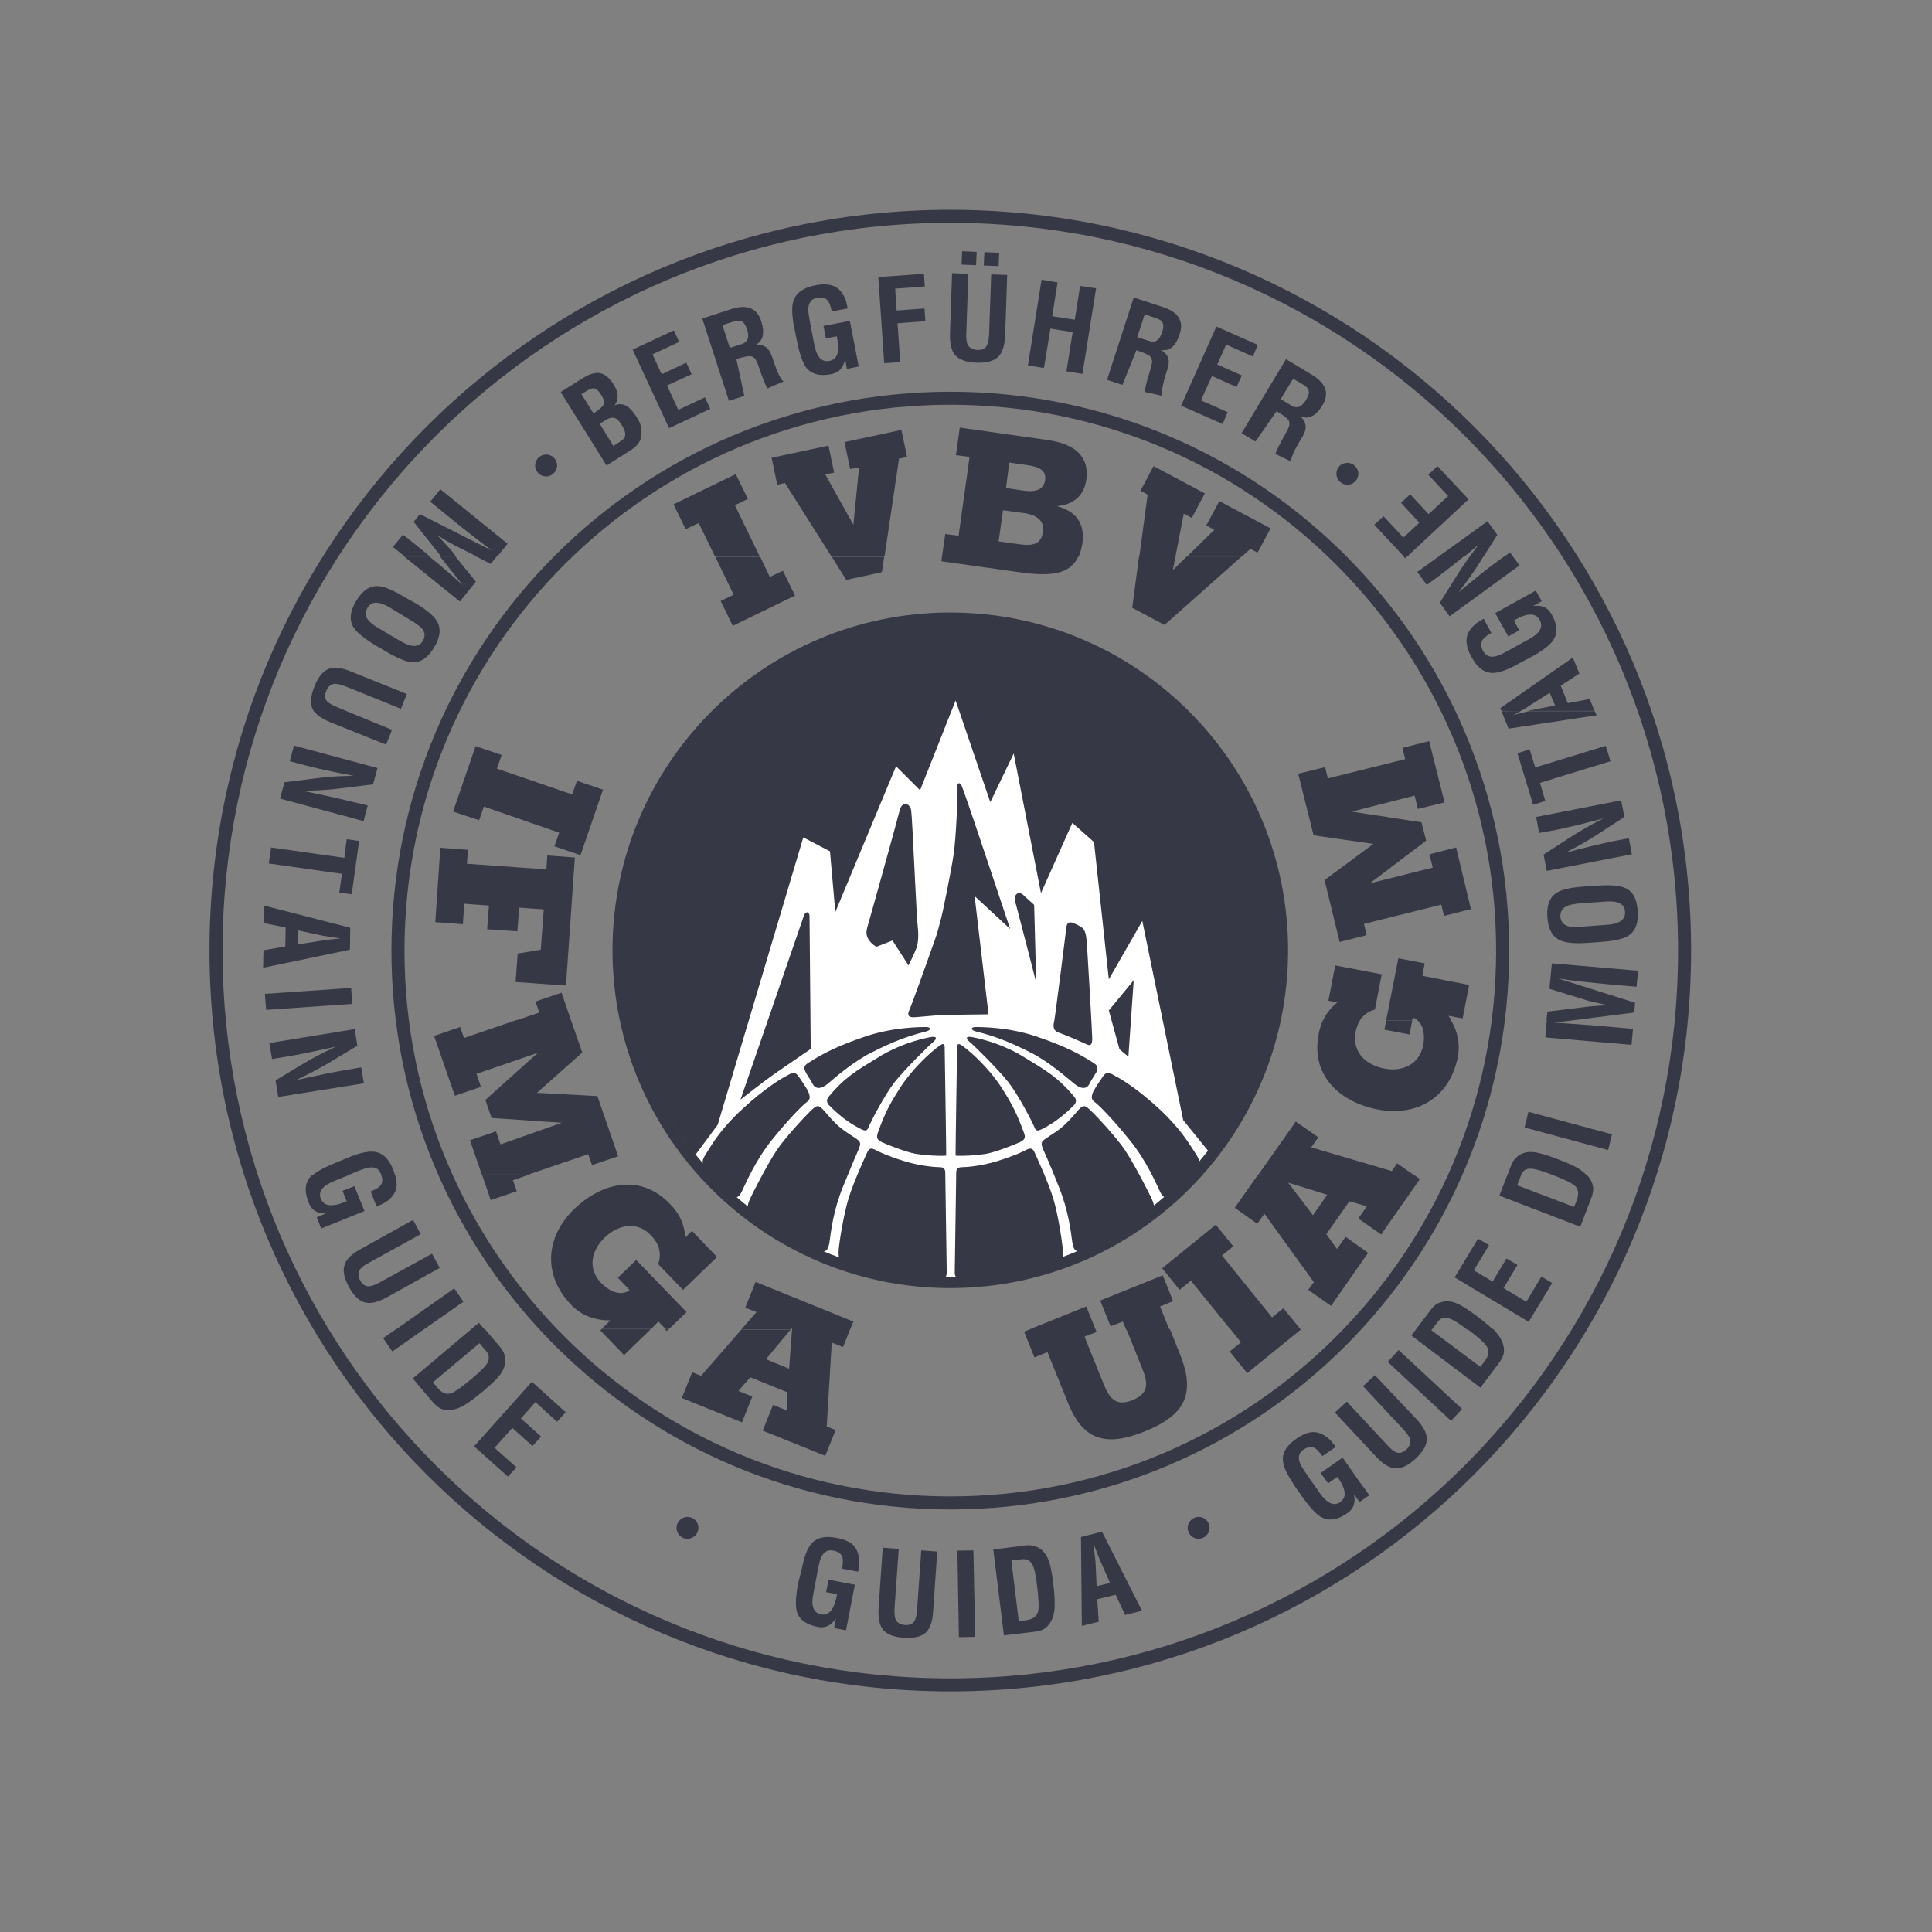
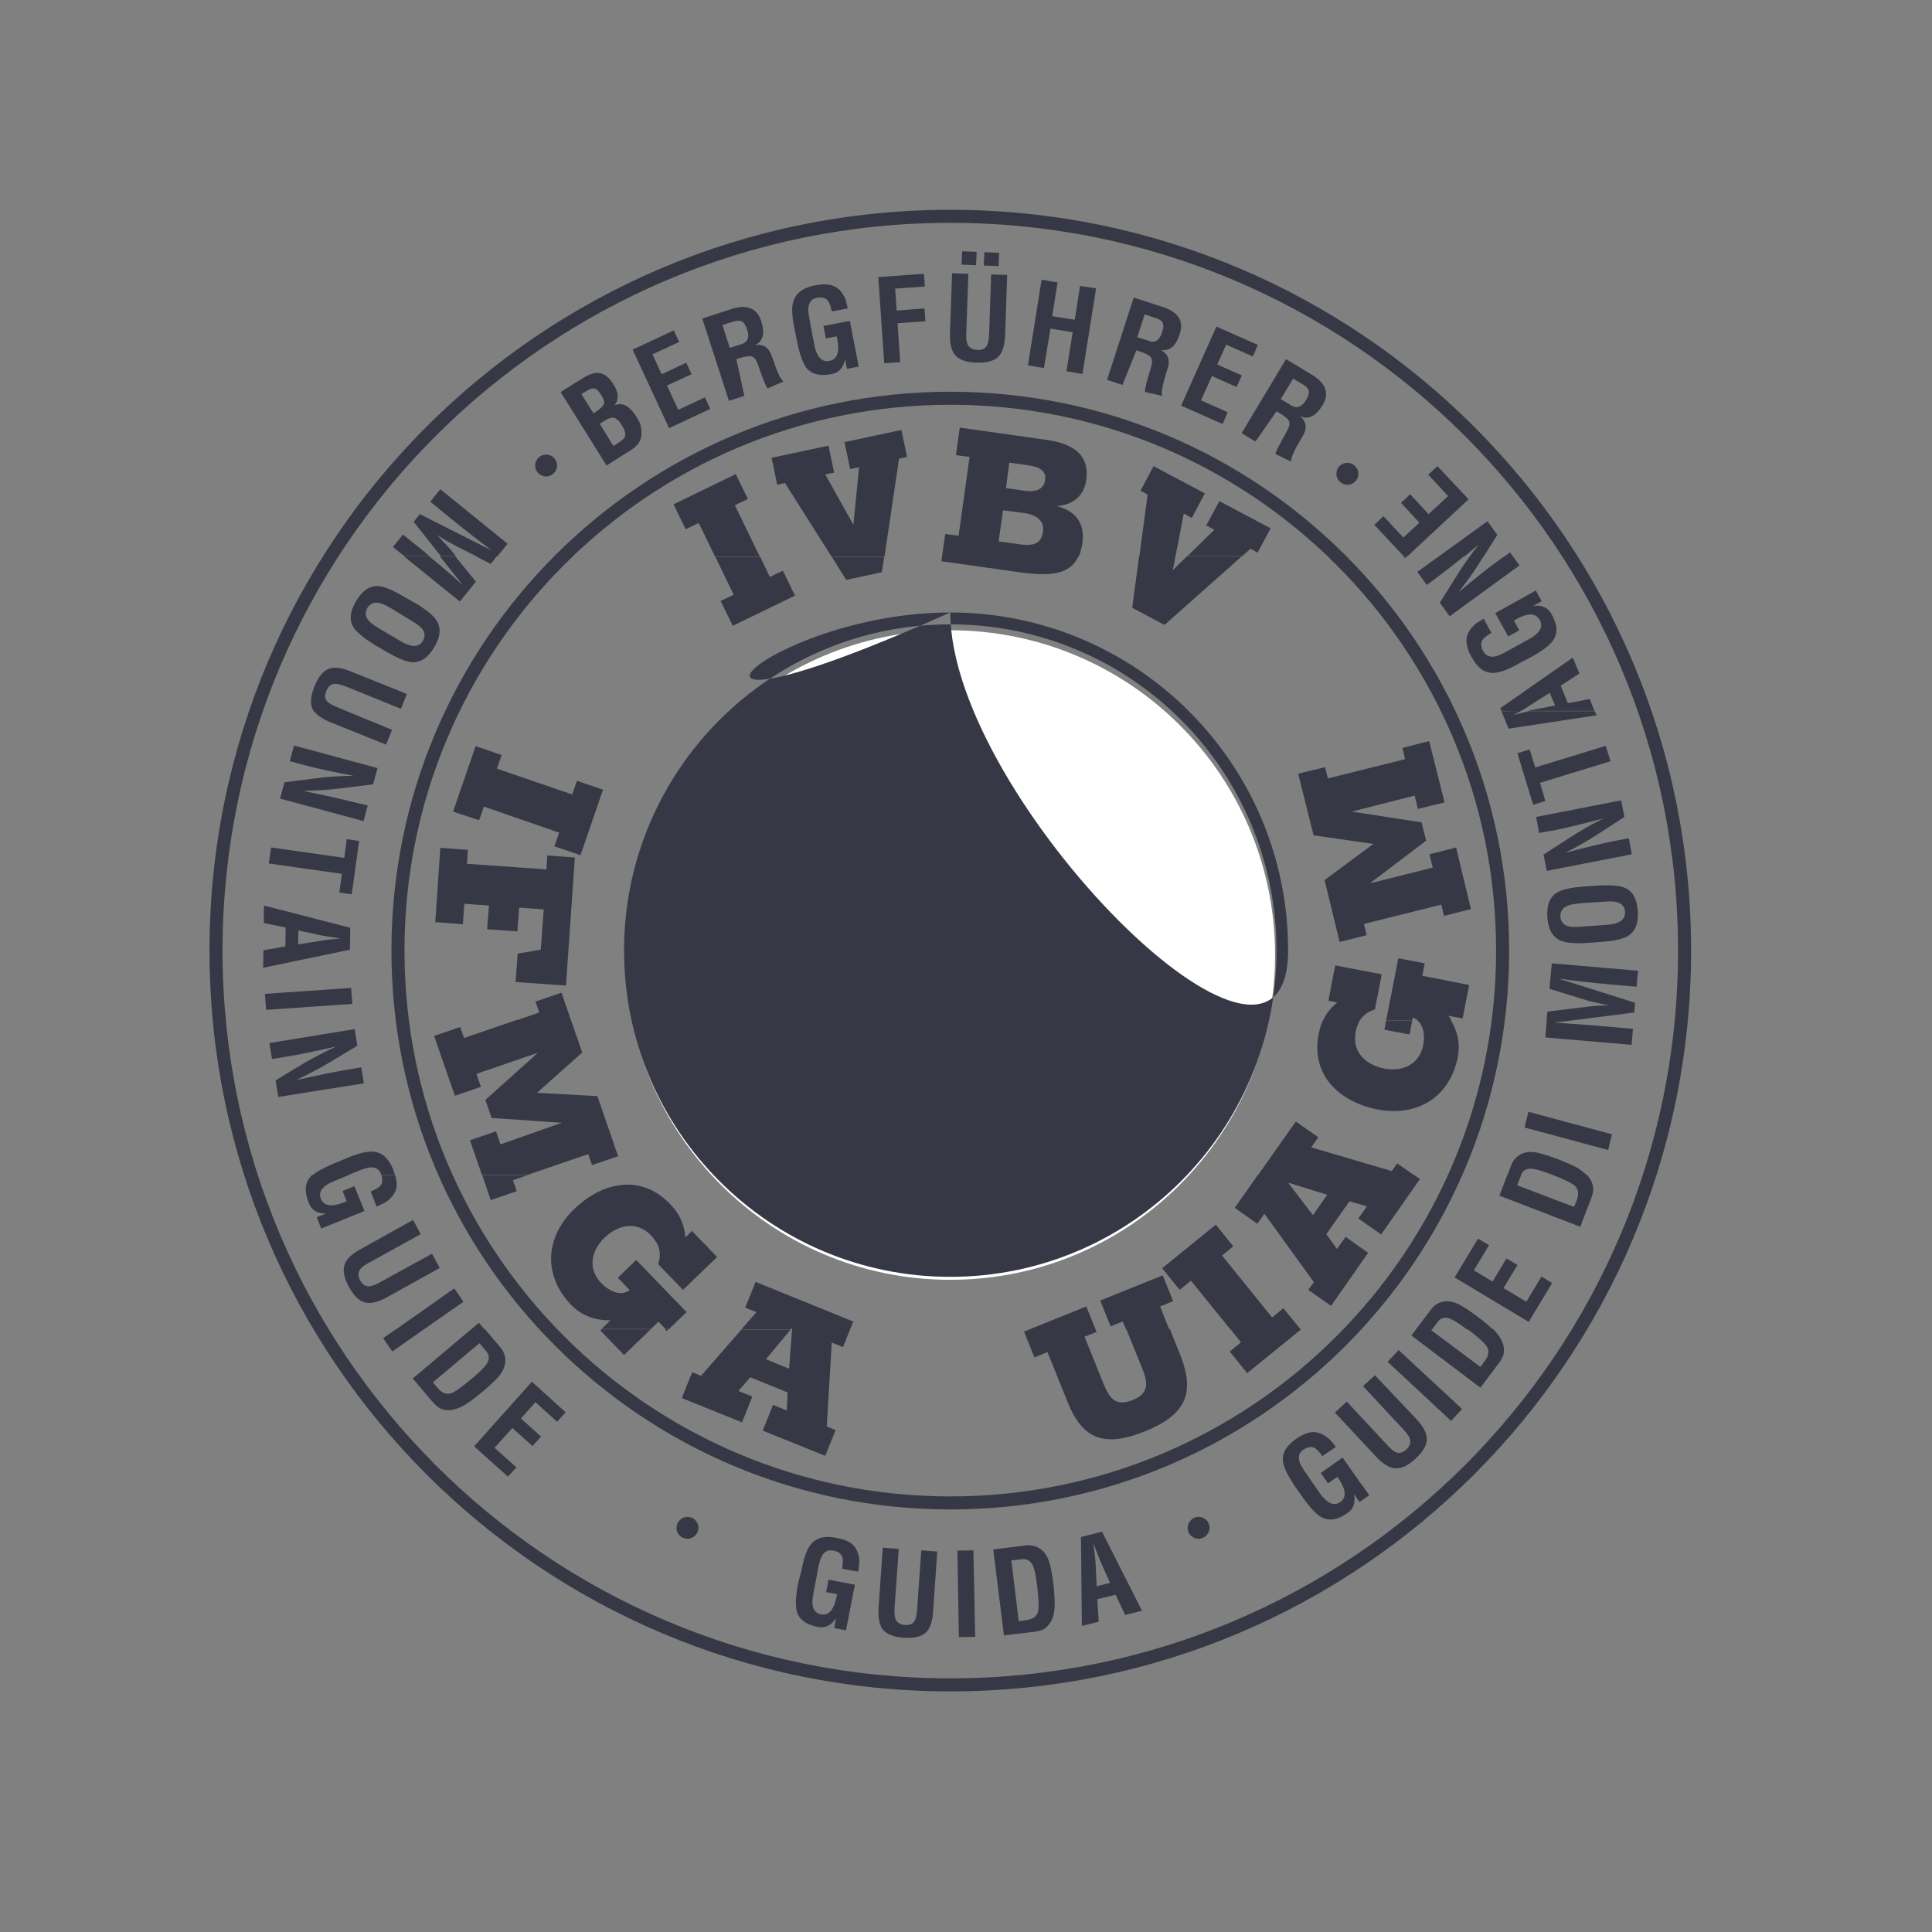
<svg xmlns="http://www.w3.org/2000/svg" version="1.1" id="layer" x="0px" y="0px" viewBox="0 0 652 652" style="enable-background:new 0 0 652 652;" xml:space="preserve">
  <rect x="0" y="0" width="652" height="652" fill="#808080" stroke="none" />
  <style type="text/css">
	.st0{fill:#FFFFFF;}
	.st1{fill-rule:evenodd;clip-rule:evenodd;fill:#363945;}
	.st2{fill:#363945;}
</style>
  <path class="st0" d="M430.3,322.3c0,60.5-49.1,109.6-109.6,109.6s-109.6-49.1-109.6-109.6c0-60.5,49.1-109.6,109.6-109.6  S430.3,261.7,430.3,322.3" />
-   <path class="st1" d="M349,388.6c0.6,1.3,4.7,10.2,6.4,15.7c1.7,5.5,3.3,16,3.3,18.2c0,2.2-0.1,2.8-3,3.9c-2.9,1-7.9,3-14.6,4.2  c-6.7,1.1-10.6,1.5-16.9,1.1c-1.3-0.1-2-0.8-2-2.2c0-1.4,0.5-32.5,0.5-33.7c0-1.2,0.4-1.9,1.9-1.9c1.5,0,6.7-0.4,12.1-2.1  c5.5-1.7,8.9-3.3,9.9-3.9C347.6,387.5,348.4,387.4,349,388.6 M324.6,352.8c3.7,2.6,9.6,8.4,13.1,13.8c3.7,5.7,5.3,8.8,7.9,15.8  c0.6,1.6,0.1,2.3-1.3,3c-1.4,0.7-8.5,3.5-11.6,4c-3.1,0.5-7.7,0.8-10.2,0.6c-0.1,0.1,0.5-35.7,0.5-36.6  C323,352.5,323.3,351.9,324.6,352.8 M367,373.8c1.3,0.9,9.5,9.6,12.7,14.4c3.1,4.7,8.3,14.7,9.2,16.9c0.9,2.1,0.8,3.5-1.3,4.9  c-2.1,1.4-16.7,10.9-20.2,11.8c-3.5,0.9-4.9,1.2-5.5-2.4c-0.5-3.6-1.3-10.8-4.5-18.7c-3.1-7.9-4.6-11.1-5.4-12.9  c-0.7-1.8-0.8-2.4,0.8-3.5c1.7-1.2,4.4-2.7,6.7-4.9c2.3-2.2,3.7-4,4.5-4.9C365,373.4,365.8,372.8,367,373.8 M329.3,346.6  c1.9,0,11.1,0,20.5,3.2c9.4,3.2,14.1,5.6,19.4,9c1.5,1,1.3,1.9,0.8,3c-0.6,1.1-1.7,2.6-2.4,4.1c-0.8,1.5-2.6,1.9-5.1-0.2  c-2.5-2.1-9-7.7-14.7-10.5c-7.5-3.8-12.4-5.6-18.4-7.1C327.6,347.7,327.4,346.6,329.3,346.6 M391.3,374.3c7.1,6.6,10.1,11.8,12,14.7  c1.9,2.8,1.9,3.9-0.4,6.6c-2.3,2.6-6.4,6.6-7.7,7.7c-1.3,1.1-2.5,1.3-3.6-0.9c-1.1-2.2-4.5-10.5-10.4-17.7  c-5.8-7.2-10.5-11.9-11.8-12.8c-1.3-0.9-1.1-2.1-0.4-3.6c0.8-1.5,2.6-4.2,3.4-5.3c1.1-1.5,2.5-0.8,4.1,0.2  C378.4,364.1,384.2,367.7,391.3,374.3 M292.8,388.6c-0.6,1.3-4.7,10.2-6.4,15.7c-1.7,5.5-3.4,16-3.4,18.2c0,2.2,0.1,2.8,3,3.9  c2.9,1,7.9,3,14.6,4.2c6.7,1.1,10.6,1.5,16.9,1.1c1.3-0.1,2-0.8,2-2.2c0-1.4-0.5-32.5-0.5-33.7c0-1.2-0.4-1.9-1.9-1.9  c-1.5,0-6.7-0.4-12.1-2.1c-5.5-1.7-8.9-3.3-9.9-3.9C294.2,387.5,293.4,387.4,292.8,388.6 M317.2,352.8c-3.7,2.6-9.6,8.4-13.1,13.8  c-3.7,5.7-5.4,8.8-7.9,15.8c-0.5,1.6-0.1,2.3,1.3,3c1.4,0.7,8.5,3.5,11.6,4c3.2,0.5,7.7,0.8,10.2,0.6c0.1,0.1-0.5-35.7-0.5-36.6  C318.8,352.5,318.5,351.9,317.2,352.8 M274.8,373.8c-1.3,0.9-9.5,9.6-12.7,14.4c-3.1,4.7-8.3,14.7-9.2,16.9  c-0.9,2.1-0.8,3.5,1.3,4.9c2.1,1.4,16.7,10.9,20.2,11.8c3.5,0.9,4.9,1.2,5.5-2.4c0.5-3.6,1.3-10.8,4.5-18.7  c3.2-7.9,4.6-11.1,5.4-12.9c0.7-1.8,0.8-2.4-0.8-3.5c-1.7-1.2-4.4-2.7-6.7-4.9c-2.3-2.2-3.6-4-4.5-4.9  C276.8,373.4,276,372.8,274.8,373.8 M314,350c-4.1,0.8-10.9,2.6-17.9,7c-7,4.3-11,6.5-16.5,13.2c-0.9,1.1-0.5,2.2,0.4,3  c2.6,2.6,6,5.6,10.7,7.9c1.1,0.5,1.9,0.8,2.4-0.7c0.6-1.5,5.3-10.7,8.8-15.2c3.6-4.5,12-12.8,13.2-13.7  C316.3,350.4,316.1,349.6,314,350 M312.5,346.6c-1.9,0-11.1,0-20.5,3.2c-9.4,3.2-14.1,5.6-19.4,9c-1.5,1-1.3,1.9-0.7,3  c0.5,1.1,1.7,2.6,2.4,4.1c0.8,1.5,2.6,1.9,5.1-0.2c2.4-2.1,9-7.7,14.7-10.5c7.5-3.8,12.4-5.6,18.4-7.1  C314.2,347.7,314.4,346.6,312.5,346.6 M250.5,374.3c-7.2,6.6-10.2,11.8-12,14.7c-1.9,2.8-1.9,3.9,0.4,6.6c2.3,2.6,6.4,6.6,7.7,7.7  c1.3,1.1,2.4,1.3,3.6-0.9c1.1-2.2,4.5-10.5,10.3-17.7c5.8-7.2,10.5-11.9,11.8-12.8c1.3-0.9,1.1-2.1,0.4-3.6  c-0.7-1.5-2.6-4.2-3.4-5.3c-1.1-1.5-2.4-0.8-4.1,0.2C263.4,364.1,257.6,367.7,250.5,374.3 M271.3,309c-0.6,1.7-21.4,62.1-21.4,62.1  s7.3-5.8,12.2-9.2c4.9-3.4,11.5-7.9,11.5-7.9s-0.4-43.2-0.4-44.8C273.2,307.7,271.9,307.3,271.3,309 M359.9,312.8  c-0.2,1.7-3.7,29.5-4.1,31.6c-0.6,2.6-0.2,3.6,2.1,4.3c2.3,0.8,7.7,3.2,9,3.8c1.3,0.6,1.7-0.2,1.7-2.1c0-1.9-1.7-31-1.9-33.1  c-0.2-2.1-0.6-3.8-1.9-4.5c-1.3-0.8-1.7-0.9-2.6-1.3C361.2,311.1,360.1,311.1,359.9,312.8 M323.1,265.6c0.2,1.5-0.4,16.9-1.3,22.9  c-0.9,6-3.4,17.9-3.4,17.9s-1.3,6.2-2.8,10.5c-1.5,4.3-7.9,22.2-8.7,23.9c-0.8,1.7-0.4,2.6,1.7,2.5c2.1-0.2,9.4-0.8,9.4-0.8  l15.6-0.2l-4.7-39.9l12,11.1c0,0-7.3-21.8-10.2-30.5s-5.6-16.5-6.2-17.9C324,263.9,322.9,264.1,323.1,265.6 M345.4,302.1  c-1.3-1.4-3.6-0.7-2.7,2.5c0.6,2.1,7,27,7,27l-0.7-26.2C349,305.3,345.4,302.2,345.4,302.1 M382.6,330.8l-8.4,10.2l3.6,13.1l3,2.5  L382.6,330.8z M303.7,273.2c-0.7,2.9-9.9,36-10.6,38.3c-0.7,2.3-1.1,3.8,0,5.5c1.1,1.8,2.7,2.5,2.7,2.5l5.4-2.1l5.4,8.4  c0,0,1.9-3.8,2.7-5.9c0.7-2.2,0.7-4.8,0.4-7.4c-0.4-2.5-1.8-36.5-2.2-39C307.1,271,304.5,270.3,303.7,273.2 M210.4,320.8  c0-60.9,49.4-110.3,110.3-110.3S431,259.9,431,320.8c0,25.5-8.7,49-23.2,67.7l-8.5-10.5l-13.8-67.2l-11.3,19.7l-5-46.3l-7.3-6.5  l-10.6,23.7l-9.2-47.1l-7.9,16.4l-11.7-34.3l-12,30.3l-8.1-8.1l-20.5,49.2l-1.8-20.5l-9-4.7l-28.9,97l-7.5,10.1  C219.5,370.9,210.4,346.9,210.4,320.8 M328.1,350c4.1,0.8,10.9,2.6,17.9,7c7,4.3,11,6.5,16.6,13.2c0.9,1.1,0.5,2.2-0.4,3  c-2.6,2.6-6,5.6-10.7,7.9c-1.1,0.5-1.9,0.8-2.4-0.7c-0.6-1.5-5.3-10.7-8.8-15.2c-3.6-4.5-12-12.8-13.2-13.7  C325.8,350.4,326,349.6,328.1,350" />
-   <path class="st1" d="M70.7,320.8c0-138.1,111.9-250,250-250c138.1,0,250,111.9,250,250c0,138.1-111.9,250-250,250  C182.6,570.8,70.7,458.8,70.7,320.8 M320.7,75.2c135.6,0,245.6,109.9,245.6,245.6S456.3,566.4,320.7,566.4  c-135.6,0-245.6-109.9-245.6-245.6S185.1,75.2,320.7,75.2 M320.7,136.6c101.7,0,184.2,82.5,184.2,184.2  c0,101.7-82.5,184.2-184.2,184.2c-101.7,0-184.2-82.5-184.2-184.2C136.5,219,219,136.6,320.7,136.6 M132.1,320.8  c0-104.2,84.4-188.6,188.6-188.6c104.2,0,188.6,84.4,188.6,188.6c0,104.2-84.4,188.6-188.6,188.6  C216.5,509.4,132.1,424.9,132.1,320.8 M320.7,206.7c63,0,114,51.1,114,114c0,63-51.1,114-114,114s-114-51.1-114-114  C206.7,257.8,257.7,206.7,320.7,206.7 M430.8,320.8c0,60.8-49.3,110.1-110.1,110.1s-110.1-49.3-110.1-110.1  c0-60.8,49.3-110.1,110.1-110.1S430.8,259.9,430.8,320.8" />
+   <path class="st1" d="M70.7,320.8c0-138.1,111.9-250,250-250c138.1,0,250,111.9,250,250c0,138.1-111.9,250-250,250  C182.6,570.8,70.7,458.8,70.7,320.8 M320.7,75.2c135.6,0,245.6,109.9,245.6,245.6S456.3,566.4,320.7,566.4  c-135.6,0-245.6-109.9-245.6-245.6S185.1,75.2,320.7,75.2 M320.7,136.6c101.7,0,184.2,82.5,184.2,184.2  c0,101.7-82.5,184.2-184.2,184.2c-101.7,0-184.2-82.5-184.2-184.2C136.5,219,219,136.6,320.7,136.6 M132.1,320.8  c0-104.2,84.4-188.6,188.6-188.6c104.2,0,188.6,84.4,188.6,188.6c0,104.2-84.4,188.6-188.6,188.6  C216.5,509.4,132.1,424.9,132.1,320.8 M320.7,206.7c63,0,114,51.1,114,114s-114-51.1-114-114  C206.7,257.8,257.7,206.7,320.7,206.7 M430.8,320.8c0,60.8-49.3,110.1-110.1,110.1s-110.1-49.3-110.1-110.1  c0-60.8,49.3-110.1,110.1-110.1S430.8,259.9,430.8,320.8" />
  <path class="st2" d="M544,382.8l-1.3,5.3l-28.2-7.6l1.3-5.3L544,382.8z M228.3,515.6c0,2.1,1.7,3.7,3.7,3.7s3.7-1.7,3.7-3.7  c0-2.1-1.7-3.7-3.7-3.7S228.3,513.6,228.3,515.6 M400.8,515.6c0,2.1,1.7,3.7,3.7,3.7c2,0,3.7-1.7,3.7-3.7c0-2.1-1.7-3.7-3.7-3.7  C402.5,511.9,400.8,513.6,400.8,515.6 M369,520.8l0.7,1.9c0.5,1.3,1,2.6,1.5,3.8l3.4,7.7l-4.5,1.1l-0.4-8.4L369,520.8z M370.3,539.7  l6.2-1.5l3.2,6.8l5.7-1.4l-13.5-26.7l-7.1,1.8l0.3,30l5.7-1.4L370.3,539.7z M348.9,550.7c1.8-0.2,3.1-0.6,3.9-1.3  c1.8-1.4,2.9-3.6,3.1-6.8c0.1-1.8,0-4.7-0.5-8.7c-0.5-3.7-1-6.4-1.8-8c-0.8-1.8-2-3.1-3.6-3.8c-1.1-0.5-2.3-0.7-3.5-0.6l-11.3,1.4  l3.6,29L348.9,550.7 M341.3,526.6l3.6-0.4c1.6-0.2,2.7,0.4,3.5,1.8c0.7,1.3,1.2,3.7,1.6,7.2c0.5,4.5,0.7,7.4,0.3,8.7  c-0.4,1.6-1.8,2.6-4.1,2.9l-2.4,0.3L341.3,526.6z M328.5,523.2l-5.4,0.1l0.5,29.2l5.5-0.1L328.5,523.2z M309.5,543.1  c-0.1,1.8-0.4,3.1-0.8,3.8c-0.6,1.1-1.7,1.6-3.3,1.5c-1.6-0.1-2.7-0.8-3.2-2c-0.3-0.8-0.4-2.1-0.3-3.9l1.4-19.8l-5.4-0.4l-1.4,20.3  c-0.2,3.3,0.3,5.8,1.4,7.3c1.3,1.6,3.7,2.6,7.2,2.8c3.5,0.2,5.9-0.4,7.4-1.8c1.4-1.4,2.2-3.7,2.4-7l1.4-20.3l-5.4-0.4L309.5,543.1   M269.4,534c-0.9,4.6-1,7.8-0.5,9.8c0.8,2.8,3.2,4.5,7.3,5.3c2.4,0.4,4.4-0.6,5.9-3l-0.6,3.3l4,0.8l3-15.4l-8.9-1.7l-0.8,4.2  l3.7,0.7c-0.9,5.1-2.7,7.3-5.4,6.8c-2.6-0.5-3.5-2.8-2.6-7l1.5-8c0.4-2.2,0.8-3.6,1.2-4.4c0.9-1.8,2.2-2.5,4.1-2.1  c1.6,0.3,2.6,1.1,3,2.2c0.2,0.8,0.2,2-0.1,3.9l5.4,1c0.3-1.9,0.4-3,0.4-3.5c-0.1-2.5-0.9-4.3-2.2-5.6c-1.2-1.1-3.1-1.9-5.5-2.3  c-3.9-0.8-6.8-0.1-8.6,2.1c-1.3,1.5-2.4,4.5-3.2,8.8L269.4,534 M436.5,500.9c0.2,0.2,0.3,0.5,0.5,0.7l2.4,3.4  c2.7,3.8,4.9,6.2,6.7,7.1c2.6,1.3,5.5,0.8,8.8-1.6c2-1.4,2.6-3.5,2-6.3l1.9,2.7l3.3-2.3l-2.7-3.8l-6.6,0c1.5,2.8,1.3,4.8-0.5,6.1  c-2.1,1.5-4.4,0.5-6.9-3l-2.2-3.2L436.5,500.9z M472,455.6l-3.7,4l21.4,19.9l3.7-4L472,455.6z M473.6,482.4c1.2,1.3,2,2.4,2.2,3.2  c0.4,1.2,0,2.4-1.1,3.5c-1.2,1.1-2.4,1.5-3.6,1c-0.8-0.3-1.8-1.2-3-2.5L454.5,473l-4,3.7l13.9,14.9c2.3,2.4,4.4,3.8,6.4,3.9  c2.1,0.2,4.4-0.9,7-3.3c2.5-2.4,3.8-4.6,3.7-6.7c0-1.9-1.2-4.1-3.5-6.6L464,464.1l-4,3.7L473.6,482.4 M174.3,495.2l-7.4-6.6l6-6.7  l6.8,6.1l2.9-3.2l-6.8-6.1l4.9-5.5l7.3,6.6l2.9-3.2l-11.4-10.3L160,488.1l11.4,10.2L174.3,495.2z M161.8,453.3l2.3,2.7  c1,1.2,1.1,2.5,0.4,3.9c-0.7,1.3-2.5,3-5.2,5.3c-3.5,2.9-5.8,4.6-7.1,5c-1.6,0.5-3.1-0.1-4.6-1.9l-1.5-1.8L161.8,453.3z   M459.4,500.9l-6.3-9l-7.4,5.2l2.5,3.5l3.1-2.2c0.7,0.9,1.2,1.8,1.6,2.5H459.4z M443.3,500.9l-2.4-3.5c-1.3-1.8-2-3.1-2.3-3.9  c-0.6-1.9-0.2-3.3,1.3-4.3c1.4-0.9,2.6-1.1,3.7-0.6c0.7,0.4,1.6,1.3,2.7,2.8l4.5-3.1c-1.1-1.5-1.9-2.4-2.3-2.7  c-1.8-1.6-3.7-2.4-5.6-2.3c-1.6,0.1-3.5,0.9-5.5,2.3c-3.3,2.3-4.8,4.8-4.4,7.6c0.2,1.9,1.4,4.5,3.6,7.7H443.3z M477.9,448.6  l-1.6,2.1l23.3,17.6l6.1-8.1c1.1-1.4,1.7-2.7,1.8-3.7c0.3-2.2-0.6-4.6-2.7-7c-0.3-0.3-0.5-0.6-0.9-1l-8.8,0c0.1,0.1,0.1,0.1,0.2,0.1  c3.6,2.7,5.8,4.7,6.5,5.9c0.9,1.4,0.6,3.1-0.8,4.9l-1.4,1.9L483,448.9l0.3-0.3H477.9z M438.9,448.6l0.1,0.1l-18.1,14.7l-5.9-7.3  l3.8-3.1l-3.6-4.5H438.9z M369.7,448.6l0.4,0.9l-4.1,1.6l6.5,16.1c2,4.9,4.2,7.5,9.7,5.3c5.5-2.2,5.3-5.7,3.3-10.6l-5.4-13.4h14.7  l3.4,8.5c5.5,13.6,1.5,20.6-11.7,26c-13.3,5.4-21,3.1-26.1-9.6l-6.9-17.1l-4.4,1.8l-3.5-8.7l2-0.8H369.7z M266.9,448.6l-8.4,10.1  l7.8,3.2l1-13.3h19.6l-2.4,6l-3.8-1.5l-1.7,28.3l3,1.2l-3.5,8.7l-21.1-8.5l3.5-8.7l4.6,1.9l0.3-6.1l-12.6-5.1l-4,4.6l4.7,1.9  l-3.5,8.7l-20.3-8.2l3.5-8.7l3,1.2l13.6-15.6H266.9z M225.6,448.6l-0.6,0.6l-0.6-0.6H225.6z M219.6,448.6l-9,8.7l-8-8.3l0.4-0.4  H219.6z M159,448.6l-19.7,16.6l6.5,7.7c1.2,1.4,2.2,2.2,3.2,2.6c2.2,0.8,4.6,0.4,7.4-1.1c1.6-0.9,3.9-2.6,7-5.2  c2.8-2.4,4.8-4.3,5.8-5.9c1.1-1.7,1.5-3.4,1.3-5.1c-0.2-1.2-0.7-2.3-1.4-3.2l-5.5-6.5H159z M133.6,448.6l-4.3,3l3.1,4.5l10.7-7.5  H133.6z M447.9,403.2l-13.2-4.1l8.4,11L447.9,403.2z M520.2,430.8l-5.1,8.5l-7.7-4.6l4.7-7.8l-3.7-2.2l-4.7,7.8l-6.3-3.8l5.1-8.5  l-3.7-2.2l-7.9,13.1l25,15l7.9-13.1L520.2,430.8z M128.3,432.7c-1.6,0.9-2.8,1.3-3.6,1.4c-1.3,0.1-2.3-0.5-3.1-1.9  c-0.8-1.5-0.8-2.7-0.1-3.8c0.5-0.7,1.5-1.5,3.1-2.3l17.4-9.6l-2.6-4.8l-17.8,9.9c-2.9,1.6-4.7,3.3-5.3,5.2c-0.7,2-0.2,4.5,1.5,7.6  c1.7,3,3.5,4.8,5.6,5.2c1.9,0.4,4.3-0.2,7.2-1.8l17.8-9.9l-2.6-4.8L128.3,432.7 M483.3,448.6l1.9-2.5c0.9-1.3,2.2-1.7,3.7-1.2  c1.4,0.4,3.4,1.6,6.2,3.8l8.8,0c-1.3-1.2-3.2-2.8-5.7-4.7c-3-2.2-5.3-3.7-7-4.3c-1.9-0.7-3.6-0.7-5.3-0.1c-1.2,0.4-2.1,1.2-2.8,2.1  l-5.3,7H483.3z M415.2,448.6l-13.3-16.4l-3.8,3.1l-5.9-7.3l18.1-14.7l5.9,7.3l-3.8,3.1l16.9,20.9l3.8-3.1l5.8,7.1H415.2z M380,448.6  l-1.1-2.6l-4.1,1.6l-3.5-8.7l21.1-8.5l3.5,8.7l-4.4,1.8l3.1,7.8H380z M347.5,448.6l19.1-7.7l3.1,7.7H347.5z M250.2,448.6l5.1-5.8  l-3.8-1.5l3.5-8.7l33,13.4l-1.1,2.6h-19.6l0-0.5l-0.4,0.5H250.2z M202.9,448.6l3.1-3c-5.1,0-9.6-1.5-13.2-5.2  c-9.7-10-8.8-23,1.1-32.5c9.3-8.9,22.2-11.9,32.1-1.7c3.2,3.3,4.9,6.6,5.3,11.4l2.2-2.2l8.5,8.8l-11.5,11.1l-8.4-8.7  c0.7-1.8,0.7-3.6,0.3-5.2c-0.4-1.6-1.4-3.1-2.7-4.5c-4.8-5-11.1-3.6-15.7,0.8c-4.6,4.5-5.7,10.5-1.1,15.3c2.7,2.8,6.6,4.6,9.6,2.4  l-4-4.2l6.2-6l17,17.6l-5.9,5.7h-1.2l-2.4-2.5l-2.5,2.5H202.9z M163.5,448.6l-1.9-2.2l-2.6,2.2H163.5z M143.1,448.6l13.3-9.3  l-3.1-4.5l-19.6,13.8H143.1z M508.7,396.5l-2.7,7l27.3,10.5l3.6-9.4c0.7-1.7,0.9-3,0.7-4.1c-0.2-1.4-0.9-2.8-2.1-4l-11.3,0.1  c3.9,1.5,6.3,2.7,7.3,3.6c1.2,1.1,1.4,2.8,0.6,4.9l-0.9,2.2L512,400l1.3-3.3c0-0.1,0-0.1,0.1-0.1H508.7z M477.2,396.5l2,1.4  l-13.1,18.7l-7.7-5.4l2.9-4.1l-5.9-1.7l-7.8,11.1l3.6,5l2.9-4.1l7.6,5.4l-12.5,17.9l-7.7-5.4l1.9-2.6l-16.7-23.1l-2.4,3.4l-7.6-5.4  l7.8-11.1H477.2z M178.3,396.5l-5.2,1.8l1.3,3.7l-8.8,3l-2.9-8.5H178.3z M128.7,396.6c0.5,1.4,0.4,2.6-0.3,3.5  c-0.5,0.6-1.6,1.3-3.3,2l2,5.1c1.7-0.8,2.8-1.3,3.2-1.6c2-1.4,3.2-3.1,3.5-4.9c0.2-1.2,0-2.5-0.4-4.1L128.7,396.6z M105.4,396.5  c-0.2,0.2-0.5,0.4-0.7,0.7c-1.9,2.2-2,5.2-0.4,9c1,2.3,2.8,3.4,5.7,3.3l-3.1,1.3l1.5,3.8l14.6-5.9l-3.4-8.4l-4,1.6l1.4,3.5  c-4.7,2-7.6,1.8-8.7-0.8c-1-2.4,0.5-4.4,4.4-6l4.9-2L105.4,396.5z M116.1,361.2c-3.6,0.6-8.9,1.7-16.2,3.3c3.8-1.8,7.5-3.7,10.9-5.7  l9.8-5.9l-0.9-5.6L90.9,352l0.9,5.4l5.4-0.9c3.9-0.6,9.3-1.8,16.2-3.3c-4.1,1.9-7.7,3.8-10.8,5.6l-9.6,5.8l0.9,5.6l28.9-4.6  l-0.9-5.4L116.1,361.2 M513.3,396.5c0.6-1.4,1.6-2.1,3.2-2.1c1.4,0,3.8,0.7,7.2,2c0.2,0.1,0.4,0.1,0.5,0.2h11.3  c-0.7-0.7-1.5-1.3-2.4-2c-1.5-1-4.2-2.2-7.9-3.6c-3.5-1.3-6.1-2.1-7.9-2.2c-2-0.2-3.7,0.3-5.1,1.4c-1,0.8-1.7,1.7-2.1,2.8l-1.4,3.6  H513.3z M424.6,396.5l12.7-18l7.6,5.3l-2.4,3.4l27.2,8l1.8-2.6l5.6,3.9H424.6z M117.7,396.5l2.6-1.1c2-0.8,3.5-1.3,4.4-1.4  c2-0.2,3.3,0.5,3.9,2.3c0,0.1,0.1,0.1,0.1,0.2l4.6,0c-0.2-0.6-0.4-1.2-0.6-1.8c-1.5-3.7-3.6-5.7-6.4-6c-2-0.3-5.1,0.4-9.2,2.1  l-3.8,1.6c-3.7,1.5-6.3,2.9-7.8,4.2H117.7z M522,344.3l-0.5,5.8l29.1,2.5l0.5-5.4l-9.2-0.8c-6.4-0.6-12.2-0.9-17.4-1.3l6.6-0.8H522z   M476.6,344.3l-0.9,4.8l-8.5-1.6l0.6-3.1H476.6z M458.9,344.4c-0.7,1.1-1.1,2.4-1.4,3.8c-1.3,6.8,3.4,11.2,9.6,12.4  c6.3,1.2,11.9-1.4,13.2-7.9c0.6-3.1,0.2-6.5-1.9-8.3l11.3,0c2.2,3.7,3.1,7.8,2.3,12.2c-2.7,13.7-13.7,20.4-27.2,17.8  c-12.6-2.5-22.5-11.4-19.8-25.3c0.3-1.7,0.8-3.3,1.4-4.7L458.9,344.4z M192.7,344.3l3.8,10.9l-15.3,13.6l20.4,1.1l7,20.3l-8.8,3  l-1.3-3.7l-20.2,6.9h-15.7l-4-11.6l8.8-3l1.5,4.4l20.7-7.3l-23.7-1.6l-2.1-6.1l17.7-15.9l-20.7,7.1l1.5,4.4l-8.8,3l-7-20.2l8.8-3  l1.3,3.7l17.8-6.1H192.7z M496.4,306.8l-9.1,2.3l-0.9-3.8l-26.1,6.5l0.9,3.8l-9.1,2.3L447,297l16.5-12.2l-20.2-2.9l-5.2-20.8  l9.1-2.2l0.9,3.8l26.1-6.5l-0.9-3.8l9-2.3l5.2,20.7l-9,2.2l-1.1-4.5l-21.2,5.4l23.5,3.6l1.6,6.2l-19,14.4l21.2-5.3l-1.1-4.5l9-2.3  L496.4,306.8z M148.6,286.1l9.3,0.7l-0.3,4.7l26.8,1.9l0.3-4.7l9.3,0.7l-3,43.2l-17-1.2l0.7-9.6l7.8-1.3l1-13.6l-8.3-0.6l-0.6,8  l-10.2-0.7l0.6-8l-8.3-0.6l-0.5,6.9l-9.3-0.7L148.6,286.1z M152.9,273.9l7.6-22.1l8.8,3l-1.6,4.6l25.4,8.7l1.6-4.6l8.8,3l-7.6,22.1  l-8.8-3l1.6-4.6l-25.4-8.8l-1.6,4.6L152.9,273.9z M519.7,264.2l23.8-7.3l-1.6-5.2l-23.8,7.3l-1.9-6.1l-4.1,1.3l5.3,17.4l4.1-1.3  L519.7,264.2z M525,280.1c3.5-0.7,8.9-2,16.1-3.9c-3.8,1.9-7.3,3.9-10.6,6l-9.6,6.2l1.1,5.5l28.7-5.6l-1-5.4l-5.4,1  c-3.8,0.8-9.2,2.1-16.1,3.9c4.1-2,7.6-4.1,10.6-6l9.4-6.1l-1.1-5.6l-28.7,5.6l1,5.4L525,280.1 M534.2,312.7c-2.2,0.2-3.7,0.1-4.5,0  c-1.9-0.4-3-1.5-3.1-3.4c-0.1-1.7,0.7-3,2.6-3.7c1-0.4,2.5-0.6,4.6-0.8l7.5-0.5c2-0.2,3.5-0.1,4.5,0.2c1.6,0.5,2.5,1.5,2.6,3.2  c0.2,2.6-1.8,4.1-6.1,4.4L534.2,312.7 M540,317.9c4.6-0.3,7.8-1,9.5-2.1c2.4-1.5,3.5-4.3,3.2-8.4c-0.3-4.1-1.7-6.7-4.4-7.8  c-1.9-0.8-5.1-1-9.7-0.7l-4.2,0.3c-4.4,0.3-7.4,1-9.1,2.1c-2.4,1.6-3.4,4.3-3.1,8.3c0.3,4,1.7,6.5,4.2,7.7c1.9,0.9,5,1.2,9.4,0.9  L540,317.9 M118.9,338.8l-0.4-5.4l-29.1,2l0.4,5.4L118.9,338.8z M114.9,316.7l-1.9,0.2c-1.4,0.1-2.8,0.3-4.1,0.5l-8.3,1.3l0.1-4.7  l8.3,1.8L114.9,316.7z M96.4,313l-0.1,6.4l-7.4,1.3l-0.1,5.9l29.3-6.1l0.1-7.4l-29.1-7.5l-0.1,5.9L96.4,313z M116.2,289.5L91.5,286  l-0.8,5.4l24.7,3.5l-0.9,6.3l4.2,0.6l2.5-18l-4.2-0.6L116.2,289.5z M118.5,270.5c-3.5-0.9-8.9-2.1-16.2-3.6  c4.2-0.1,8.3-0.3,12.2-0.8l11.4-1.4l1.5-5.5l-28.2-7.6l-1.4,5.3l5.3,1.4c3.8,1,9.2,2.2,16.2,3.5c-4.5,0.1-8.6,0.3-12.2,0.8  l-11.1,1.4l-1.5,5.5l28.2,7.6l1.4-5.3L118.5,270.5 M531.1,344.3l20.4-2.6l0.3-3.3l-26-8.2c5.1,0.8,10.9,1.4,17.3,2l9.2,0.8l0.5-5.4  l-29.1-2.5l-0.8,8.6l13.3,4.1l6.6,1.5c-2.6,0-4.9,0.2-6.8,0.4l-13.8,1.7l-0.3,2.9H531.1z M467.8,344.3l4.1-20.9l8.9,1.7l-0.8,4.2  l15.8,3.1l-2.2,11.3l-4.8-0.9c0.4,0.5,0.7,1,1,1.6l-11.3,0c-0.5-0.4-1-0.8-1.7-1l-0.2,0.9H467.8z M446.5,344.4  c1-2.3,2.6-4.3,4.8-6.1l-3-0.6l2.3-11.9l15.7,3l-2.3,11.9c-1.9,0.5-3.3,1.5-4.4,2.7c-0.3,0.3-0.5,0.7-0.7,1L446.5,344.4z   M174.4,344.3l7.6-2.6l-1.3-3.7l8.8-3l3.2,9.3H174.4z M506.7,240l2.4,5.9l29.7-4.5l-0.6-1.4h-22.3l-5.2,1.3l1.7-0.9  c0.2-0.1,0.5-0.2,0.7-0.4H506.7z M106,240c1,1.4,2.8,2.6,5.4,3.7l18.9,7.6l2-5L117,240L106,240z M516.4,221.9  c4.1-2.2,6.7-4.2,7.8-5.9c1.6-2.4,1.4-5.4-0.7-8.9c-1.2-2.1-3.2-3-6.1-2.6l2.9-1.6l-2-3.6l-13.7,7.6l4.4,7.9l3.7-2.1l-1.8-3.3  c4.4-2.6,7.3-2.7,8.7-0.2c1.3,2.3,0.1,4.5-3.6,6.5l-7.1,3.9c-1.9,1.1-3.3,1.7-4.2,1.9c-1.9,0.4-3.3-0.2-4.2-1.8  c-0.8-1.5-0.8-2.7-0.2-3.7c0.4-0.7,1.4-1.5,3-2.4l-2.6-4.8c-1.6,0.9-2.6,1.6-3,2c-1.8,1.6-2.8,3.4-2.8,5.3c0,1.6,0.5,3.6,1.8,5.8  c1.9,3.5,4.3,5.2,7.1,5.2c2,0,5-1,8.8-3.2L516.4,221.9 M138.4,209.2c1.9,1.1,3.1,2,3.7,2.6c1.4,1.4,1.5,3,0.6,4.5  c-0.9,1.5-2.3,2-4.3,1.5c-1-0.3-2.4-0.9-4.2-2l-6.4-3.8c-1.8-1-2.9-2-3.5-2.7c-1.1-1.3-1.1-2.7-0.3-4.2c1.4-2.2,3.8-2.3,7.5-0.1  L138.4,209.2 M136.7,201.6c-4-2.4-7-3.7-9-3.8c-2.9-0.2-5.4,1.5-7.5,5c-2.1,3.5-2.4,6.5-0.9,8.9c1.1,1.7,3.6,3.8,7.6,6.2l3.6,2.1  c3.8,2.2,6.7,3.4,8.7,3.5c2.8,0.1,5.3-1.6,7.3-5c2.1-3.4,2.4-6.4,1-8.8c-1-1.8-3.4-3.8-7.2-6.1L136.7,201.6 M513.1,240  c1-0.5,2-1.1,2.8-1.7l7.1-4.5l1.8,4.3l-8.3,1.6l-0.7,0.2h22.3l-1.6-4l-7.4,1.4l-2.4-5.9l6.3-4.1l-2.2-5.4L506.3,239l0.4,0.9  L513.1,240z M117,240l-3.1-1.3c-1.7-0.7-2.8-1.3-3.4-1.9c-0.9-0.9-1-2.1-0.4-3.6c0.6-1.5,1.6-2.4,2.9-2.4c0.9-0.1,2.1,0.3,3.8,0.9  l18.5,7.5l2-5l-18.9-7.6c-3.1-1.3-5.6-1.6-7.4-0.9c-2,0.8-3.6,2.7-4.9,6c-1.3,3.2-1.5,5.8-0.6,7.6c0.2,0.3,0.3,0.6,0.5,0.9H117z   M496,187.8c-1.4,2-2.8,3.9-4,5.9l-6.1,9.7l3.3,4.6l23.6-17.2l-2.2-3h-3l-2.5,1.8c-3.2,2.3-7.5,5.8-12.9,10.3  c2.8-3.6,5.2-6.9,7.1-10l1.4-2.2H496z M485.5,187.8l-7.2,5.2l3.2,4.4l4.6-3.4c2-1.5,4.7-3.6,8-6.3H485.5z M473.7,187.8l0.5,0.6  l0.6-0.6H473.7z M396.7,187.8l-0.9,4.6l4.7-4.6h18.5L393,210.9l-10.9-5.8l2.3-17.4H396.7z M363.9,187.8c-2.8,6.1-9.4,6.8-20,5.3  l-26.2-3.7l0.2-1.6H363.9z M298.4,187.8l-0.8,5.3l-12,2.6l-4.9-7.8H298.4z M256.5,187.8l3.3,6.9l4.4-2.1l4.1,8.4l-21,10.2l-4.1-8.4  l4.4-2.1l-6.2-12.8H256.5z M160.7,187.8l4.9,2.5l2-2.5H160.7z M136.4,187.8l18.8,15.2l5.4-6.7l-6.9-8.5h-5.2l7.7,9.7  c-3.3-3-7.1-6.3-11.3-9.7H136.4z M339.5,164.7l6.1,0.9c4.2,0.6,6.7-0.6,7.1-3.6c0.6-4.1-3.6-4.7-7.2-5.2l-4.9-0.7L339.5,164.7z   M337,182.7l7.3,1c4.9,0.7,7.2-0.5,7.7-4.4c0.5-3.6-2.3-5.5-6-6.1l-7.5-1L337,182.7z M451,159.9c0,2,1.7,3.7,3.7,3.7  c2.1,0,3.7-1.7,3.7-3.7c0-2.1-1.7-3.7-3.7-3.7C452.6,156.2,451,157.8,451,159.9 M180.6,157.1c0,2.1,1.7,3.7,3.7,3.7s3.7-1.7,3.7-3.7  c0-2.1-1.7-3.7-3.7-3.7S180.6,155,180.6,157.1 M439.8,129.8c1,0.6,1.6,1.2,1.8,1.9c0.3,0.8,0,1.9-0.8,3.2c-1.4,2.4-3.1,3.1-4.9,2  l-3.7-2.2l4.2-6.9L439.8,129.8z M430.8,138.8c1.9,1.1,3.2,2,3.8,2.7c0.6,0.6,0.7,1.4,0.4,2.5c-0.2,0.5-0.6,1.4-1.3,2.6  c-2,3.5-3.1,5.8-3.3,6.6l5.4,2.6c-0.4-0.8,0.8-3.7,3.8-8.5c1.6-2.7,1.3-5-0.8-6.8c2.8,1.2,5.3-0.1,7.5-3.7c2.4-4,1.2-7.4-3.5-10.3  l-8.8-5.3l-15,25l4.7,2.8L430.8,138.8 M414.3,139.1l-9-4l3.7-8.2l8.3,3.7l1.8-3.9l-8.3-3.7l3-6.7l9,4l1.7-3.9l-14-6.2l-11.9,26.7  l14,6.2L414.3,139.1z M390.2,107.4c1.1,0.4,1.8,0.8,2.1,1.4c0.4,0.7,0.4,1.8-0.1,3.3c-0.9,2.7-2.3,3.7-4.3,3l-4.1-1.3l2.5-7.7  L390.2,107.4z M383.5,118.2c2.1,0.7,3.5,1.3,4.3,1.8c0.7,0.5,1,1.2,1,2.3c-0.1,0.5-0.3,1.5-0.7,2.8c-1.2,3.9-1.8,6.3-1.7,7.2  l5.9,1.3c-0.6-0.7,0-3.8,1.7-9.1c1-3,0.2-5.1-2.3-6.4c3,0.5,5.1-1.2,6.4-5.3c1.5-4.4-0.4-7.5-5.7-9.2l-9.8-3.2l-9,27.8l5.2,1.7  L383.5,118.2 M354.5,110.9l7.5,1.2l-2.1,13.2l5.4,0.9l4.6-28.9l-5.4-0.8l-1.8,11.4l-7.6-1.2l1.8-11.4l-5.4-0.9l-4.6,28.9l5.4,0.9  L354.5,110.9z M337.2,85.3l-5-0.2l-0.2,4.5l5,0.2L337.2,85.3z M329.6,85l-4.9-0.2l-0.2,4.5l4.9,0.2L329.6,85z M333.8,112.7  c-0.1,1.8-0.3,3.1-0.7,3.8c-0.6,1.2-1.7,1.7-3.3,1.6c-1.6-0.1-2.7-0.7-3.3-1.9c-0.3-0.8-0.5-2.1-0.4-3.9l0.7-19.9l-5.5-0.2  l-0.7,20.3c-0.1,3.3,0.4,5.8,1.7,7.3c1.4,1.6,3.8,2.5,7.3,2.6c3.5,0.1,5.9-0.6,7.4-2.1c1.3-1.4,2.1-3.8,2.2-7.1l0.7-20.4l-5.4-0.2  L333.8,112.7 M302.9,109.1l9.4-0.7l-0.3-4.3l-9.4,0.7l-0.5-7.4l10-0.7l-0.3-4.3l-15.4,1.1l2,29.1l5.4-0.4L302.9,109.1z M268.9,114.8  c0.9,4.6,2,7.7,3.2,9.3c1.8,2.2,4.7,3,8.7,2.1c2.4-0.5,3.8-2.1,4.4-5l0.6,3.3l4-0.8l-3-15.4l-8.9,1.7l0.8,4.2l3.7-0.7  c1.1,5,0.3,7.8-2.5,8.3c-2.6,0.5-4.3-1.3-5.1-5.5l-1.5-7.9c-0.4-2.2-0.6-3.7-0.5-4.5c0.2-2,1.2-3.1,3-3.4c1.6-0.3,2.8,0,3.6,1  c0.5,0.6,0.9,1.8,1.3,3.6l5.4-1c-0.4-1.8-0.7-3-0.9-3.4c-1-2.2-2.4-3.7-4.2-4.3c-1.5-0.5-3.5-0.6-6-0.1c-3.9,0.8-6.3,2.5-7.2,5.2  c-0.7,1.9-0.6,5,0.3,9.4L268.9,114.8 M247.6,108.5c1.1-0.3,1.9-0.4,2.6-0.1c0.8,0.3,1.4,1.3,1.9,2.7c0.9,2.7,0.3,4.3-1.7,5l-4.1,1.3  l-2.5-7.7L247.6,108.5z M248.5,121.2c2.1-0.7,3.6-1,4.5-1c0.8,0,1.6,0.4,2.1,1.3c0.3,0.5,0.7,1.4,1.1,2.7c1.3,3.9,2.3,6.1,2.8,6.9  l5.5-2.4c-0.9-0.2-2.2-3-4-8.4c-1-3-2.8-4.3-5.7-3.8c2.7-1.3,3.4-4,2.1-8.1c-1.4-4.4-4.8-5.8-10.1-4.1l-9.8,3.2l9,27.8l5.2-1.7  L248.5,121.2 M237.9,134.1l-9,4.2l-3.8-8.2l8.3-3.8l-1.8-3.9l-8.3,3.9l-3.1-6.7l9-4.2l-1.8-3.9l-13.9,6.5l12.3,26.5l13.9-6.5  L237.9,134.1z M212.9,151.9c1.6-1,2.7-2.2,3.2-3.5c0.5-1.3,0.5-2.9,0.1-4.8c-0.2-0.9-0.8-2-1.6-3.2c-2.2-3.5-4.6-4.7-7.2-3.6  c1.5-2,1.4-4.3-0.3-7c-1.2-1.9-2.5-3.2-4-3.7c-1.7-0.6-3.8-0.1-6.4,1.5l-7.5,4.7l15.5,24.8L212.9,151.9 M196.2,133l2.2-1.3  c1-0.6,1.8-0.8,2.5-0.5c0.6,0.2,1.1,0.8,1.8,1.8c0.9,1.3,1.2,2.3,1.2,3c-0.1,0.8-1,1.8-3.6,3.5L196.2,133z M202.4,143l1.8-1.1  c1.4-0.9,2.5-1.1,3.3-0.8c0.8,0.3,1.6,1.1,2.4,2.5c1.2,1.9,1.4,3.3,0.7,4.3c-0.3,0.4-1.2,1.1-2.6,2l-1,0.6L202.4,143z M510.6,187.8  l-1-1.4l-1.9,1.4H510.6z M494.2,187.8c1.5-1.2,3.1-2.6,4.9-4.1c-1.1,1.4-2.1,2.7-3.1,4.1h4.7l4.6-7.3l-3.3-4.6l-16.5,11.9H494.2z   M474.9,187.8l20.7-19.3l-10.5-11.2l-3.1,2.9l6.7,7.2l-6.6,6.1l-6.2-6.7l-3.1,2.9l6.2,6.7l-5.4,5l-6.7-7.2l-3.1,2.9l9.9,10.6H474.9z   M400.6,187.8l9.2-9l-2.7-1.5l4.4-8.2l17.3,9.2l-4.4,8.2l-2.4-1.3l-2.8,2.5H400.6z M384.5,187.8l2.8-20.9l-2.4-1.3l4.4-8.3l17.3,9.2  l-4.4,8.3l-2.7-1.5l-2.8,14.4H384.5z M317.9,187.8l1.1-7.6l4.5,0.6l3.7-26.6l-4.6-0.6l1.3-9.3l29,4.1c4.7,0.7,15.2,2.5,13.7,13.5  c-0.8,5.6-4.6,8.5-10,8.9c6.3,1.6,9.6,5.6,8.7,12.4c-0.3,1.8-0.7,3.4-1.3,4.7H317.9z M280.6,187.8L264.9,163l-2.6,0.6l-1.9-9.1  l19.2-4.1l1.9,9.1l-3,0.6l9.5,17l1.9-19.4l-3,0.6l-1.9-9.1l19.2-4.1l1.9,9.1l-2.7,0.6l-4.9,33H280.6z M241.3,187.8l-5.5-11.3  l-4.4,2.1l-4.1-8.4l21-10.2l4.1,8.4l-4.4,2.1l8.4,17.3H241.3z M153.9,187.8l-1.8-2.3l-4.6-5c2.2,1.5,4.2,2.6,5.9,3.5l7.5,3.8h6.9  l3.5-4.3l-22.7-18.4l-3.4,4.2l7.1,5.8c5,4.1,9.6,7.6,13.7,10.7l-24.3-12.3l-2.1,2.6l9.2,11.6H153.9z M145.1,187.8  c-0.7-0.5-1.3-1-1.9-1.6l-7.2-5.8l-3.4,4.2l3.9,3.1H145.1z" />
</svg>